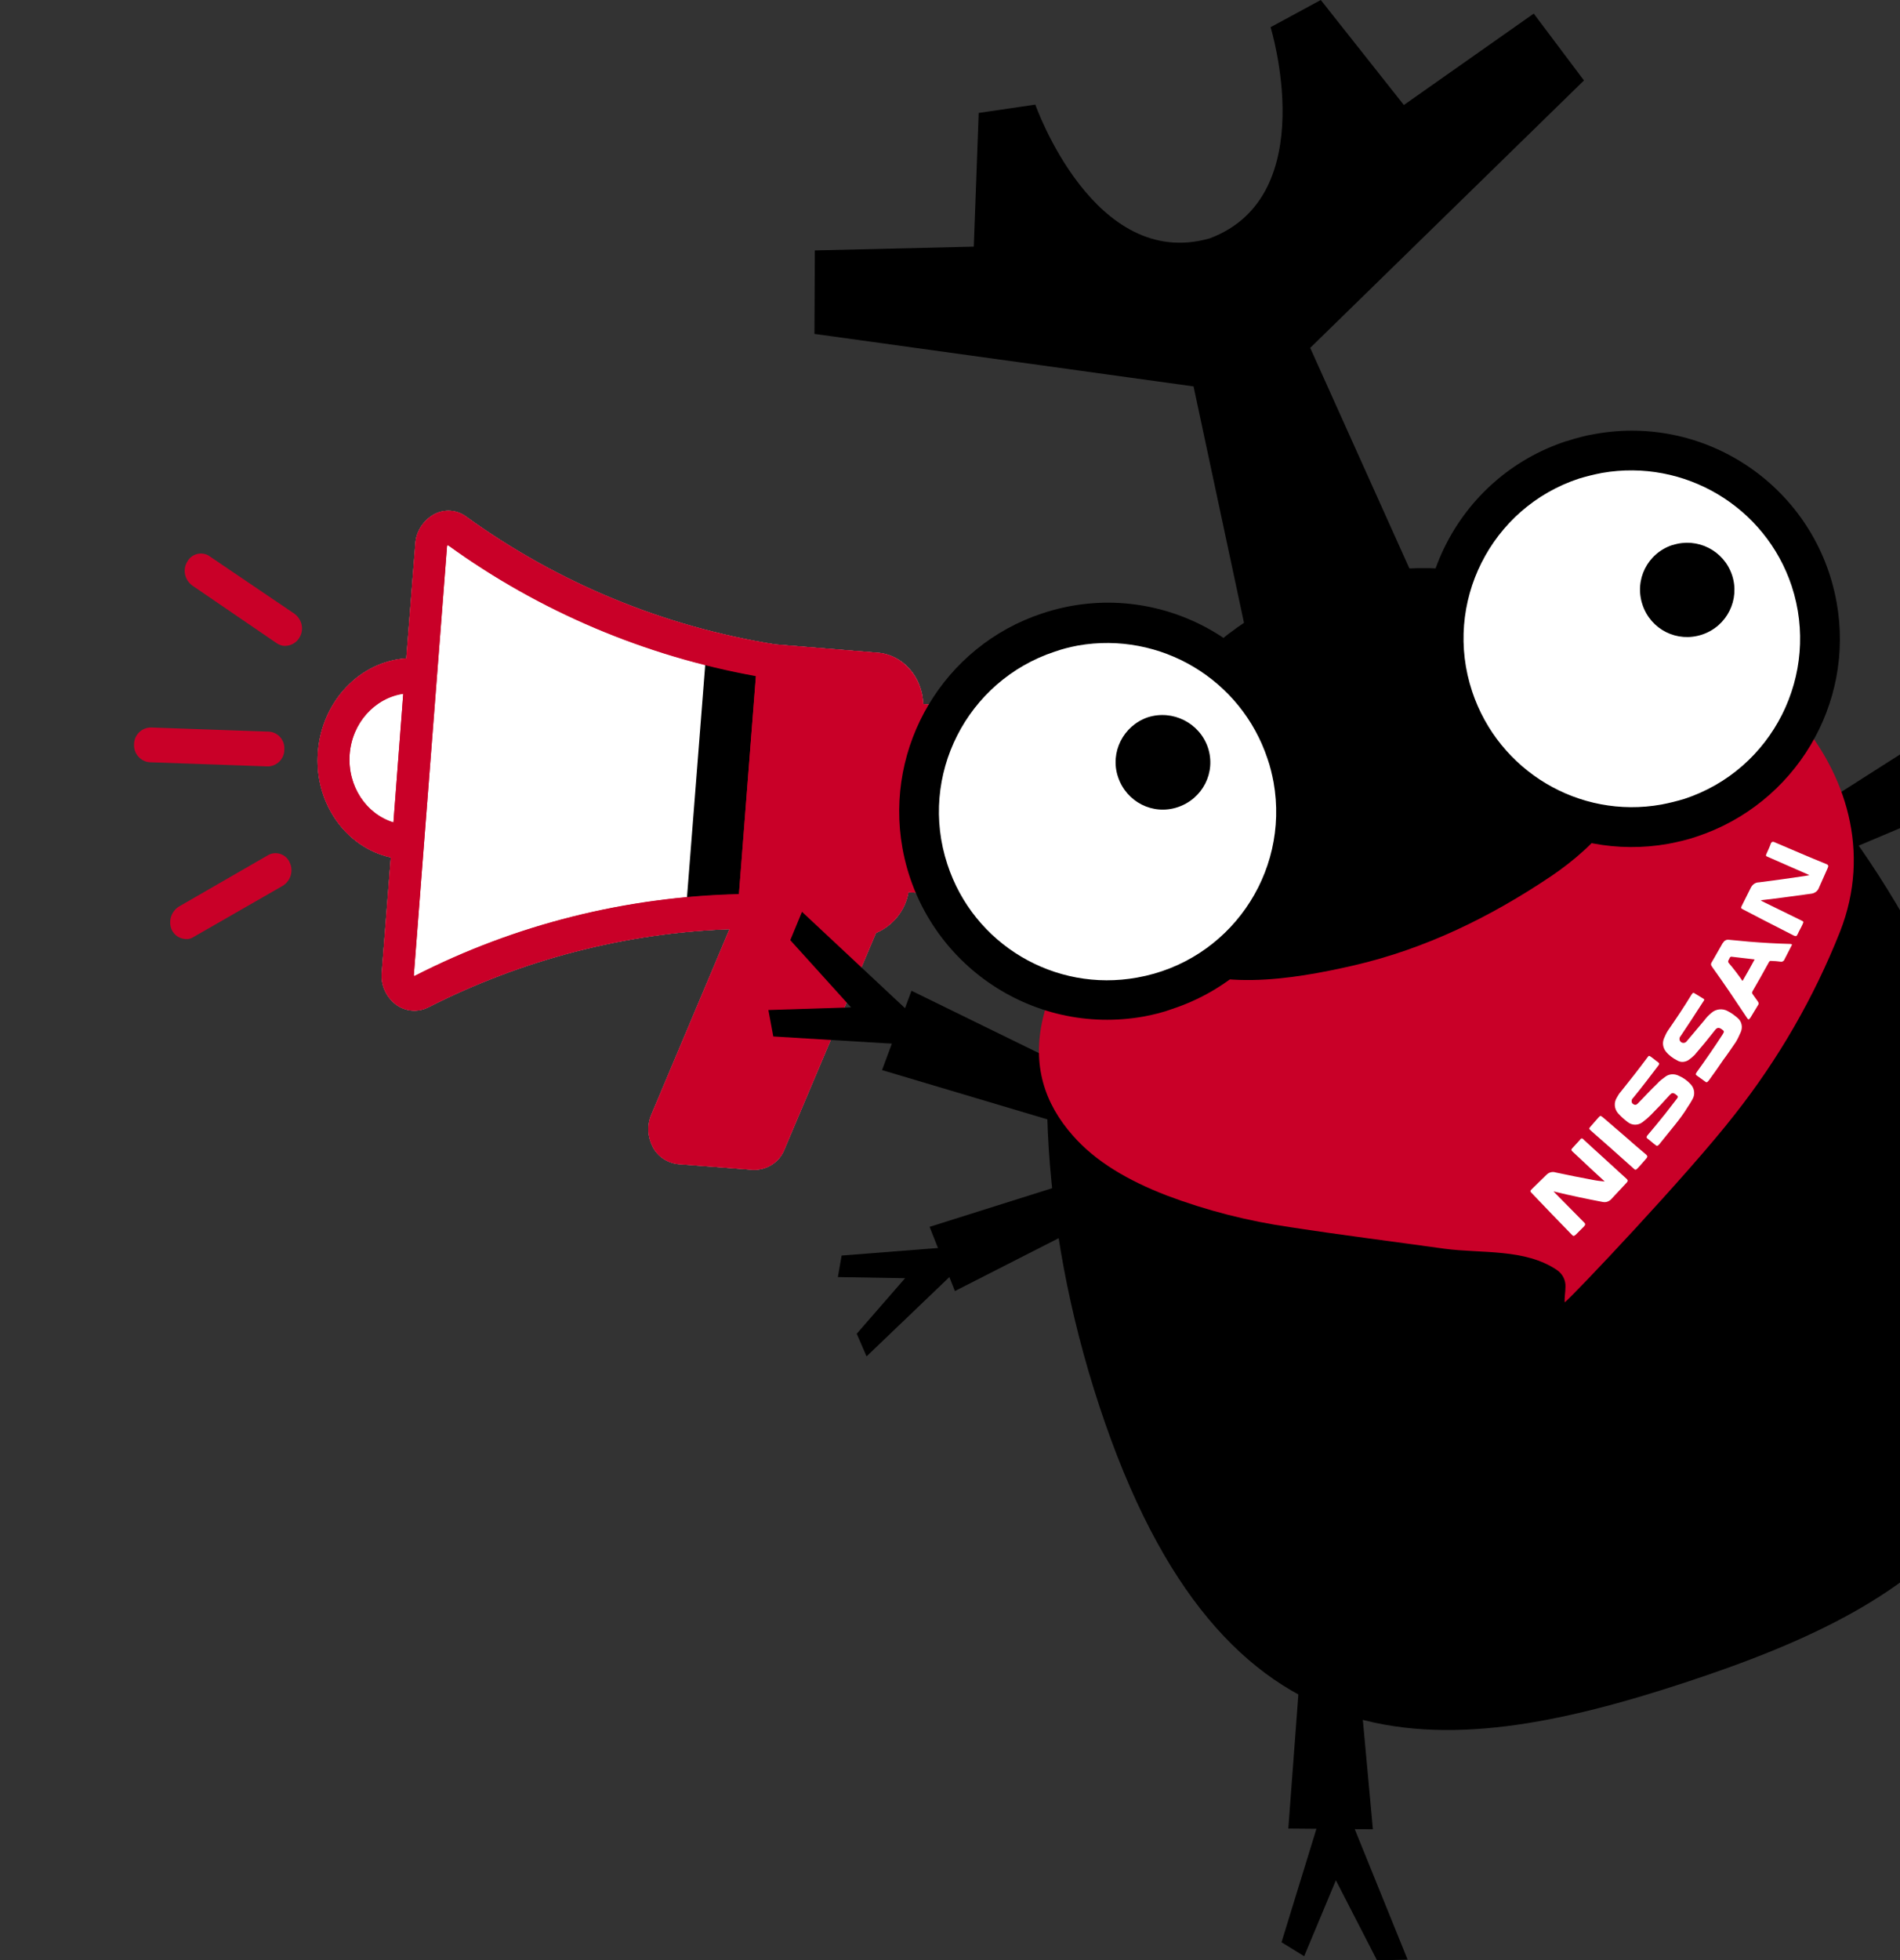
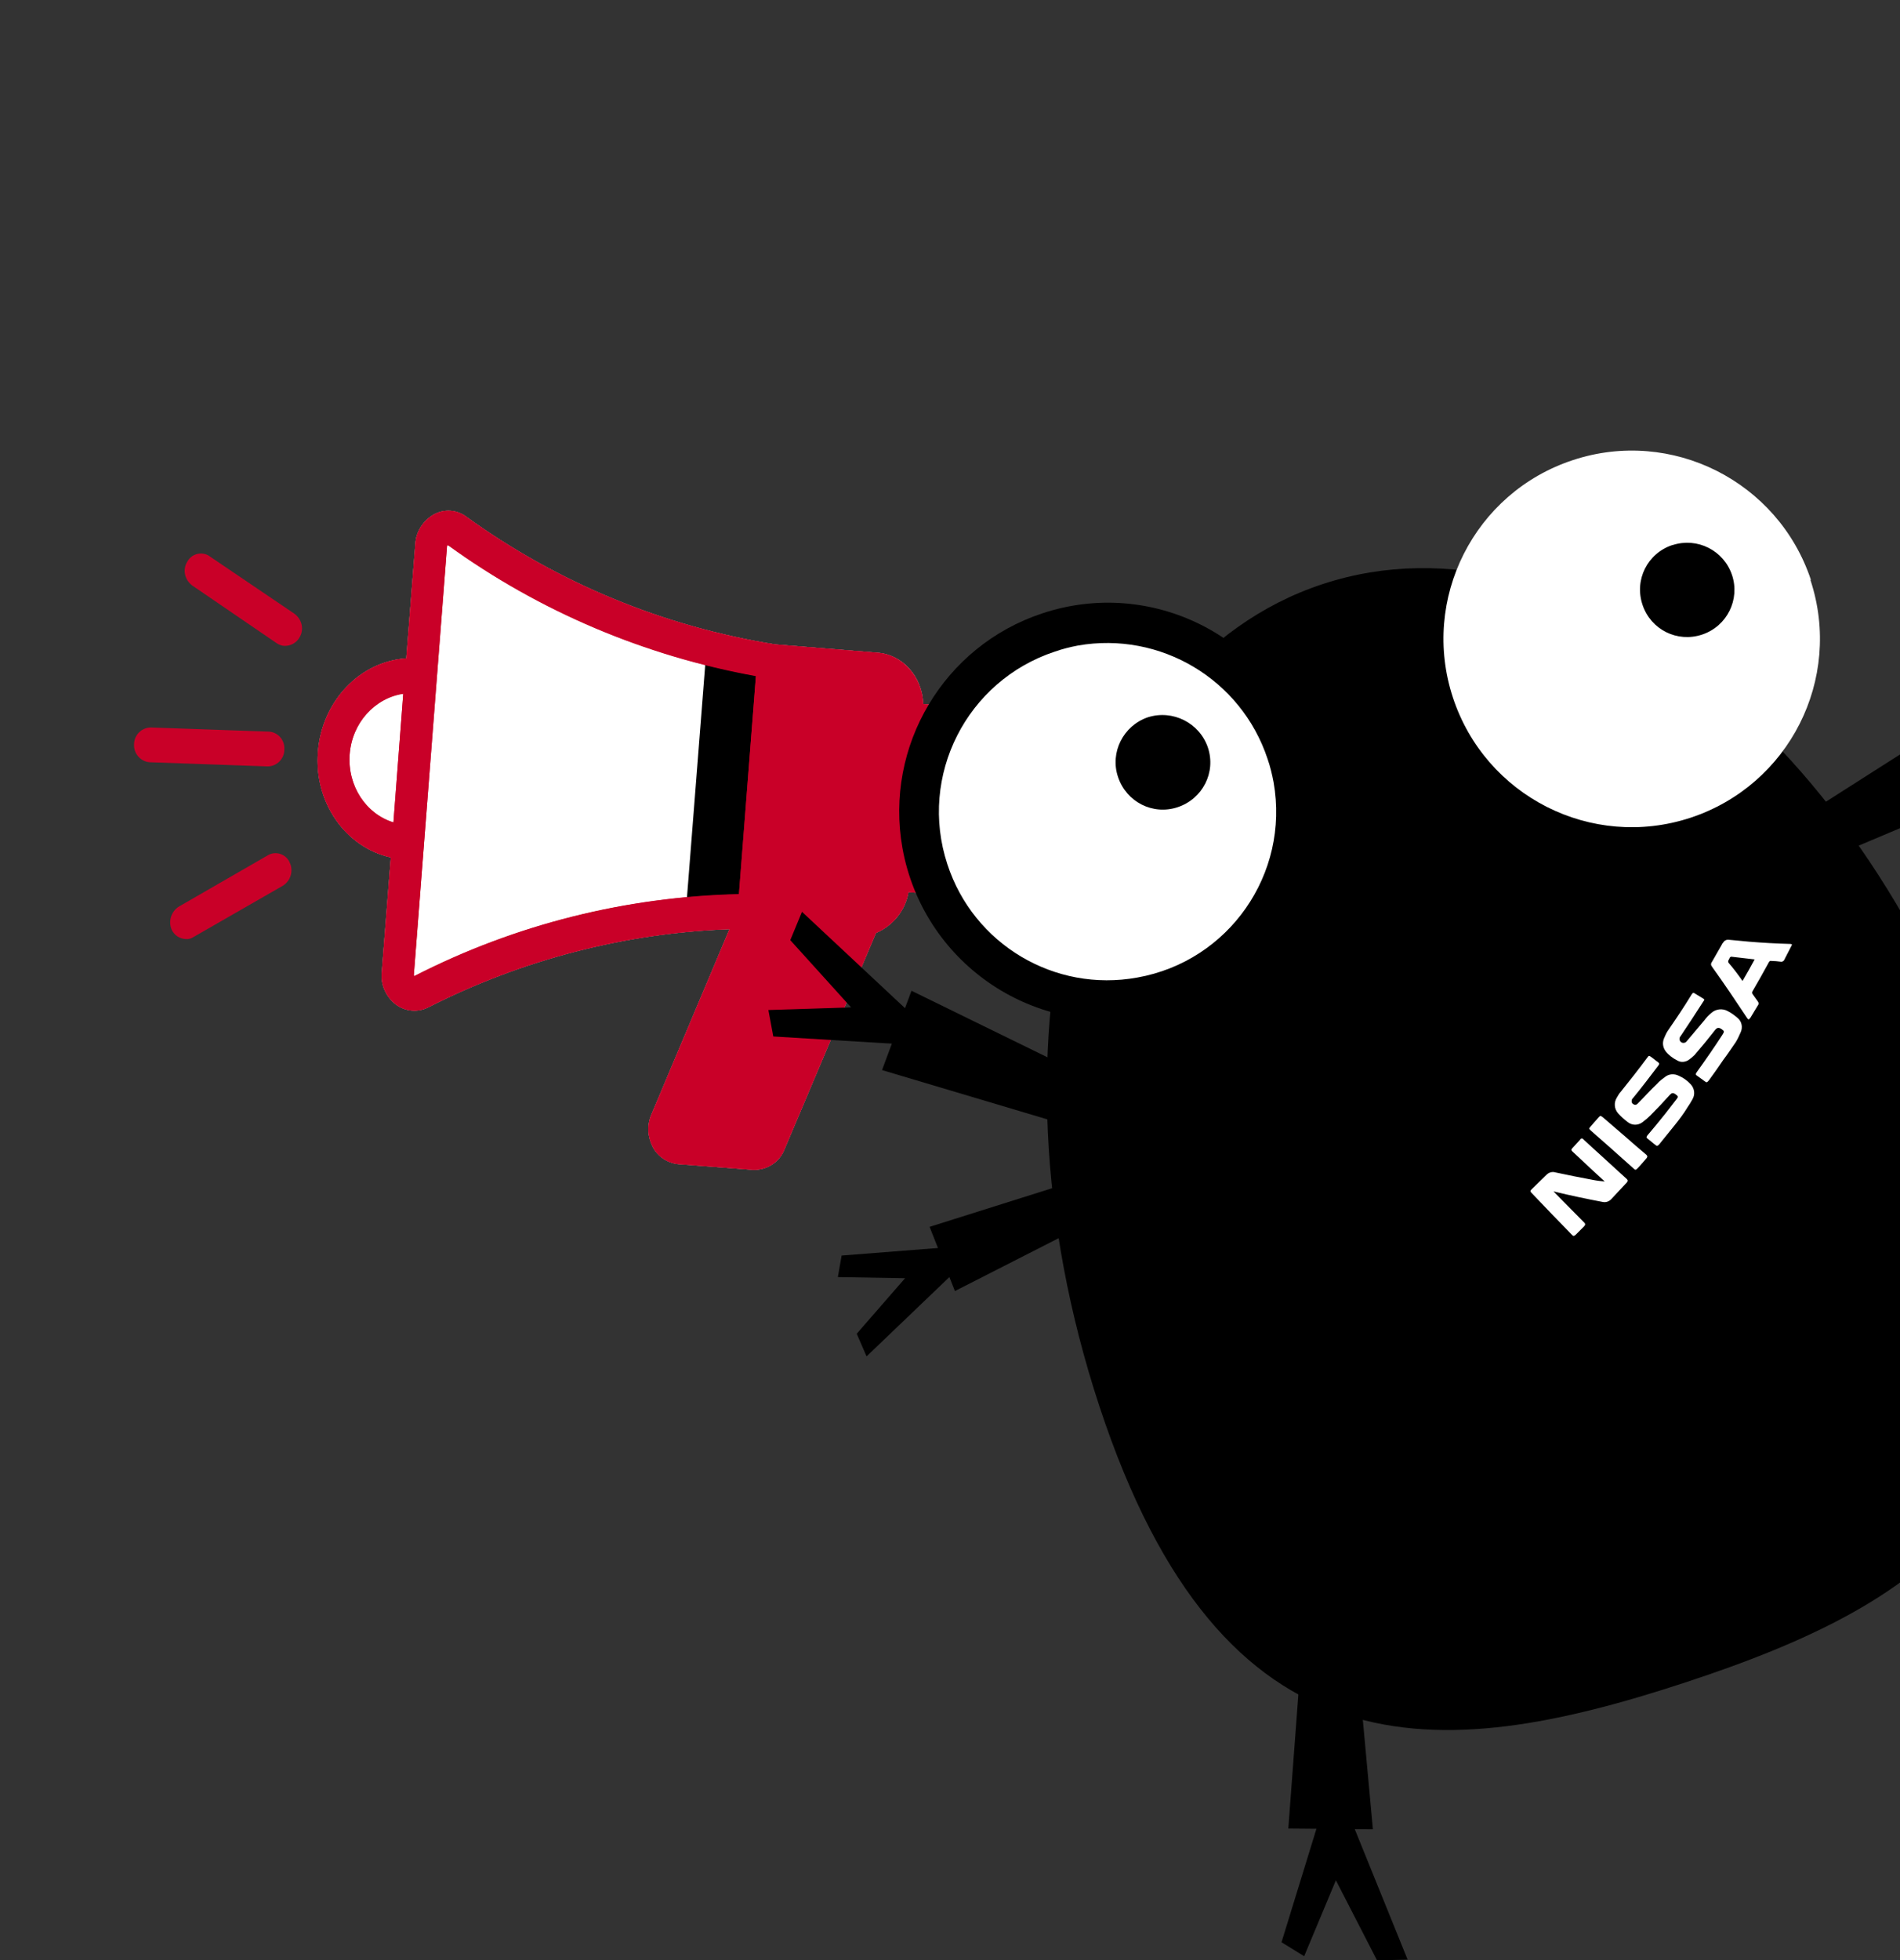
<svg xmlns="http://www.w3.org/2000/svg" xmlns:xlink="http://www.w3.org/1999/xlink" version="1.1" id="圖層_1" x="0px" y="0px" viewBox="0 0 503.2 519" style="enable-background:new 0 0 503.2 519;" xml:space="preserve">
  <rect x="0" y="0" width="503.2" height="519" fill="#333333" stroke="none" />
  <style type="text/css">
	.st0{clip-path:url(#SVGID_00000003071142277538589890000010747742032585336982_);}
	.st1{fill:#FFFFFF;}
	.st2{fill:#C90028;}
</style>
  <g>
    <defs>
      <rect id="SVGID_1_" x="-31" y="-106.1" width="534.3" height="778.3" />
    </defs>
    <clipPath id="SVGID_00000099625563183453264040000011455067223980357791_">
      <use xlink:href="#SVGID_1_" style="overflow:visible;" />
    </clipPath>
    <g style="clip-path:url(#SVGID_00000099625563183453264040000011455067223980357791_);">
      <path class="st1" d="M107.6,174.3c-12.2,0.8-22.3,11.2-23.4,24.7s7.4,25.4,19.3,28l-2.4,30.5c-0.3,3.2,1.1,6.4,3.7,8.4    c2.5,1.9,5.8,2.2,8.6,0.8c24.8-12.6,52-19.7,79.8-20.7l-20.7,49.1c-1.2,2.8-1,5.9,0.4,8.6c1.3,2.5,3.9,4.2,6.7,4.5l19.7,1.5    c3.7,0.2,7.2-2,8.5-5.5L232,247c4.5-1.9,7.8-6,8.6-10.8l5.5,0.4c6,0.5,11.4-4.5,11.9-11l2-26.1c0.5-6.6-4-12.2-10-12.7l-5.5-0.4    c-0.2-7.2-5.4-13.1-12.1-13.6c0,0-26.9-2.2-27.1-2.2c-29.5-4.7-57.6-16.3-81.8-33.8c-2.5-1.9-5.9-2.1-8.6-0.6    c-2.8,1.6-4.7,4.5-4.9,7.7L107.6,174.3z M229.2,238.3c-0.5,0.2-1.1,0.3-1.7,0.3l-23.3-1.8l4.4-56.7l23,1.8    c2.7,0.3,4.6,2.8,4.4,5.5l-3.6,46.4C232.3,235.8,231,237.6,229.2,238.3 M202.5,245.9l19.9,1.5l-22.4,52.9c0,0-0.1,0.1-0.1,0.1    l-19.7-1.5c0,0-0.1,0-0.1-0.1c0,0,0-0.1,0-0.1L202.5,245.9z" />
      <rect x="161.1" y="197.2" transform="matrix(7.828506e-02 -0.997 0.997 7.828506e-02 -27.472 385.197)" width="67" height="20.4" />
      <path class="st2" d="M107.6,174.3c-12.2,0.8-22.3,11.2-23.4,24.7s7.4,25.4,19.3,28l-2.4,30.5c-0.3,3.2,1.1,6.4,3.7,8.4    c2.5,1.9,5.8,2.2,8.6,0.8c24.8-12.6,52-19.7,79.8-20.7l-20.7,49.1c-1.2,2.8-1,5.9,0.4,8.6c1.3,2.5,3.9,4.2,6.7,4.5l19.7,1.5    c3.7,0.2,7.2-2,8.5-5.5L232,247c4.5-1.9,7.8-6,8.6-10.8l5.5,0.4c6,0.5,11.4-4.5,11.9-11l2-26.1c0.5-6.6-4-12.2-10-12.7l-5.5-0.4    c-0.2-7.1-5.4-13.1-12.1-13.6c0,0-26.9-2.2-27.1-2.2c-29.5-4.7-57.6-16.3-81.8-33.8c-2.5-1.9-5.9-2.1-8.6-0.6    c-2.8,1.6-4.7,4.5-4.9,7.7L107.6,174.3z M243.8,195.6l5.4,0.4c1.4,0.2,2.5,1.5,2.3,2.9c0,0,0,0,0,0l-2,26.1    c-0.1,1.4-1.3,2.6-2.7,2.5l-5.4-0.4L243.8,195.6z M118.4,144.6c0-0.1,0.1-0.2,0.2-0.2c0,0,0.1,0,0.1,0    c24.2,17.5,52.1,29.3,81.5,34.6l-4.5,57.8c-29.9,0.6-59.2,8-85.8,21.6c-0.1,0.1-0.2,0.1-0.2,0c-0.1,0-0.1-0.1-0.1-0.2L118.4,144.6    z M104.2,217.8c-7.2-2.2-12.2-9.6-11.6-18s6.7-15,14.2-16.1L104.2,217.8z" />
      <path class="st2" d="M107.6,174.3c-12.2,0.8-22.3,11.2-23.4,24.7s7.4,25.4,19.3,28l-2.4,30.5c-0.3,3.2,1.1,6.4,3.7,8.4    c2.5,1.9,5.8,2.2,8.6,0.8c24.8-12.6,52-19.7,79.8-20.7l-20.7,49.1c-1.2,2.8-1,5.9,0.4,8.6c1.3,2.5,3.9,4.2,6.7,4.5l19.7,1.5    c3.7,0.2,7.2-2,8.5-5.5L232,247c4.5-1.9,7.8-6,8.6-10.8l5.5,0.4c6,0.5,11.4-4.5,11.9-11l2-26.1c0.5-6.6-4-12.2-10-12.7l-5.5-0.4    c-0.2-7.1-5.4-13.1-12.1-13.6c0,0-26.9-2.2-27.1-2.2c-29.5-4.7-57.6-16.3-81.8-33.8c-2.5-1.9-5.9-2.1-8.6-0.6    c-2.8,1.6-4.7,4.5-4.9,7.7L107.6,174.3z M243.8,195.6l5.4,0.4c1.4,0.2,2.5,1.5,2.3,2.9c0,0,0,0,0,0l-2,26.1    c-0.1,1.4-1.3,2.6-2.7,2.5l-5.4-0.4L243.8,195.6z M229.2,238.4c-0.5,0.2-1.1,0.3-1.7,0.3l-23.3-1.8l4.4-56.7l23,1.8    c2.7,0.3,4.7,2.8,4.4,5.5l-3.6,46.4C232.3,235.9,231,237.6,229.2,238.4 M202.5,246l19.9,1.5l-22.4,52.9c0,0-0.1,0.1-0.1,0.1    l-19.7-1.5c0,0-0.1,0-0.1-0.1c0,0,0-0.1,0-0.1L202.5,246z M118.4,144.5c0-0.1,0.1-0.2,0.2-0.2c0,0,0.1,0,0.1,0    c24.2,17.5,52.1,29.3,81.5,34.6l-4.5,57.8c-29.9,0.7-59.2,8-85.8,21.6c-0.1,0.1-0.2,0.1-0.2,0c-0.1,0-0.1-0.1-0.1-0.2L118.4,144.5    z M104.2,217.7c-7.2-2.2-12.2-9.6-11.6-18s6.7-15,14.2-16.1L104.2,217.7z" />
      <path class="st2" d="M40,192.6l31.3,1.1c2.4,0.2,4.2,2.3,4,4.8c0,2.4-2,4.4-4.4,4.4l-31.3-1.1c-2.4-0.2-4.2-2.3-4.1-4.7    c0,0,0,0,0,0C35.5,194.6,37.5,192.6,40,192.6C39.9,192.6,39.9,192.6,40,192.6" />
      <path class="st2" d="M47.4,240L71,226.4c1.9-1.1,4.4-0.4,5.5,1.5c0.1,0.1,0.1,0.2,0.2,0.4c1.1,2.2,0.3,4.9-1.8,6.2l-23.7,13.6    c-0.6,0.4-1.4,0.6-2.1,0.5c-1.6-0.1-2.9-1-3.6-2.4C44.5,244,45.3,241.3,47.4,240" />
      <path class="st2" d="M75.4,171c-0.7,0-1.5-0.3-2.1-0.7L50.9,155c-2-1.5-2.6-4.2-1.3-6.3c1.1-2,3.5-2.7,5.5-1.7    c0.1,0.1,0.2,0.1,0.3,0.2L78,162.5c2,1.5,2.6,4.2,1.3,6.3C78.5,170.2,77,171,75.4,171" />
      <path d="M527.3,294.7c32.5,98.9-16,129.4-81.2,150.8s-122.3,25.7-154.9-73.1s-6.1-196.4,59.2-217.8S494.8,195.8,527.3,294.7" />
-       <path d="M347,92.1l72.5-70.8L406.2,3.6l-34.4,24.2L349.8,0l-13.3,7.2c0,0,13.8,44.7-16.1,55.9c-30.7,8.8-46.2-35.4-46.2-35.4    l-15,2.2l-1.3,35.4l-42.1,1l-0.1,22.1l100.4,13.9l17.1,80.1l20.6-17.3l26.8,1.7L347,92.1z" />
      <polygon points="283.6,298.2 233.6,283.3 241.4,262.3 287.6,284.9   " />
      <polyline points="237.8,276.4 204.8,274.4 203.5,267.4 225.4,266.7 209.3,248.9 212.4,241.4 241.6,268.7   " />
      <polygon points="345.1,432.1 341.2,484.1 363.6,484.3 358.9,433.2   " />
      <polyline points="349.1,482.7 339.4,514.2 345.4,517.9 353.8,497.8 364.7,519 372.8,518.8 357.8,481.8   " />
      <polygon points="286.8,312 246.2,324.8 252.9,341.8 290.2,322.8   " />
      <polyline points="249.7,330.3 222.9,332.4 221.9,338.1 239.7,338.4 226.9,353.1 229.5,359.1 253,336.6   " />
      <polygon points="487.7,225.8 535.8,205.5 525.7,185.4 482.4,213   " />
      <polygon points="493.8,245 534,231.2 538.8,248.8 497.5,255.7   " />
-       <path class="st2" d="M306.3,253.4c14.7,9.4,35.6,6,52.2,2.2c19-4.4,36.2-12.8,52.4-23.7c11.5-7.8,23.5-20.1,22.3-34.7    c-0.9-11.3-3.6-13.7-10-22.4c0-0.1,0.1-0.2,0.2-0.6c0.7-0.3,1.4-0.5,2.1-0.6c4.8-0.4,9.6-0.8,14.3-1c4.8-0.1,9.6,0.7,14.1,2.5    c8.5,3,16,8.1,22,14.8c12.8,14.7,19.8,35.5,11.4,56.8c-6.9,17.4-16.3,33.7-27.9,48.4c-12.2,15.7-43.1,48.3-45,49.7    c-0.1-1.3,0.2-2.7,0.2-4.1c0.1-1.8-0.8-3.5-2.3-4.5c-8.5-5.7-19.9-4.3-29.7-5.6c-13.6-1.9-27.2-3.6-40.8-5.7    c-11.2-1.6-22.2-4.4-32.8-8.4c-10.1-3.9-18.8-8.9-24.9-15.9c-7.5-8.5-10.8-18.6-7.9-31c2.1-9,7.2-17.9,14.4-26.7    c1.3-1.6,2.7-3.2,4.1-4.7c0.4-0.4,0.8-0.8,1.3-1.1l1,1.9l0.1-0.2c-0.2,0.3-0.5,0.8-0.5,1C297.9,245.5,301.4,250.4,306.3,253.4" />
      <path class="st1" d="M479.5,153.6c8.6,26.2-5.7,54.3-31.8,62.9c-26.2,8.6-54.3-5.7-62.9-31.8c-8.6-26.1,5.6-54.3,31.8-62.9    c26.1-8.6,54.3,5.6,63,31.7C479.5,153.5,479.5,153.5,479.5,153.6" />
-       <path d="M441.8,223.4c-27,4.8-53.4-11-62.1-37c-9.5-28.9,6.2-60.1,35.1-69.6c0,0,0,0,0.1,0c2.5-0.8,5-1.5,7.5-1.9    c30-5.4,58.6,14.6,64,44.5c4.9,27-11,53.5-37.1,62.1C447,222.3,444.4,222.9,441.8,223.4 M424.3,125.2c-2.1,0.4-4.1,0.9-6.1,1.5    c-23.4,7.7-36.1,33-28.3,56.4c7,21,28.3,33.8,50.1,29.9c2.1-0.4,4.1-0.9,6.1-1.5c23.4-7.7,36.1-33,28.4-56.4    C467.5,134.1,446.1,121.4,424.3,125.2" />
      <path d="M458.7,152.2c2.2,6.5-1.3,13.6-7.9,15.8s-13.6-1.3-15.8-7.9s1.3-13.6,7.9-15.8c0,0,0.1,0,0.1,0    C449.5,142.2,456.5,145.7,458.7,152.2" />
      <path class="st1" d="M340.7,199.2c8.6,26.2-5.6,54.4-31.8,63c-26.2,8.6-54.4-5.6-63-31.8s5.6-54.4,31.8-63c0,0,0,0,0,0    C303.9,158.8,332.1,173.1,340.7,199.2" />
      <path d="M303,269.1c-30,5.4-58.6-14.6-64-44.6c-4.8-27,11-53.5,37-62.1c28.8-9.6,59.9,5.9,69.5,34.7c0,0.1,0.1,0.3,0.1,0.4    c9.5,28.9-6.3,60.1-35.1,69.6C308.1,268,305.6,268.6,303,269.1 M285.5,170.9c-2.1,0.4-4.1,0.9-6.1,1.6    c-23.4,7.7-36.2,32.9-28.5,56.3c6.9,21.2,28.4,34,50.3,30c24.2-4.3,40.4-27.4,36.1-51.7c-0.4-2.1-0.9-4.2-1.6-6.2    C328.7,179.8,307.3,167.1,285.5,170.9" />
      <path d="M319.9,197.9c2.2,6.6-1.4,13.6-8,15.8c-6.6,2.2-13.6-1.4-15.8-8c-2.2-6.5,1.4-13.6,7.9-15.8    C310.6,187.8,317.7,191.4,319.9,197.9" />
      <path class="st1" d="M411.3,315.3l0.4,0.4l7.5,7.6c0.1,0.1,0.3,0.3,0.4,0.4c0.3,0.3,0.3,0.6-0.1,1c-0.7,0.7-1.5,1.5-2.2,2.2    c-0.5,0.4-0.6,0.4-1,0c-3.5-3.6-7.1-7.3-10.6-11c-0.5-0.5-0.5-0.6,0-1.1c1.3-1.3,2.6-2.5,3.9-3.8c0.6-0.6,1.5-0.9,2.4-0.6    c3.3,0.7,6.7,1.4,10,2c1,0.2,2,0.3,3,0.4l-3.9-3.6l-4.7-4.4c-0.3-0.3-0.3-0.5,0-0.8c0.7-0.8,1.4-1.5,2.1-2.3    c0.1-0.3,0.5-0.4,0.7-0.2c0.1,0,0.1,0.1,0.2,0.2l11.4,10.4c0.3,0.3,0.4,0.5,0.1,0.9c-1.4,1.5-2.8,3-4.2,4.5    c-0.6,0.6-1.4,0.9-2.3,0.7c-4.2-0.8-8.5-1.7-12.6-2.7l-0.5-0.1L411.3,315.3z" />
-       <path class="st1" d="M466.5,238.5l1,0.5l9.6,4.7c0.6,0.3,0.6,0.3,0.3,1c-0.4,0.9-0.9,1.7-1.3,2.6c-0.3,0.6-0.4,0.6-1,0.4l-8.4-4.3    l-5-2.6c-0.6-0.3-0.7-0.4-0.4-1c0.8-1.6,1.6-3.2,2.4-4.8c0.4-0.8,1.2-1.4,2.1-1.4c4.1-0.5,8.2-1.1,12.3-1.7l1.1-0.2l-0.4-0.2    l-10.5-4.6c-0.7-0.3-0.7-0.3-0.4-1c0.4-0.9,0.8-1.7,1.1-2.6c0.2-0.4,0.4-0.5,0.8-0.4c4.7,2,9.3,4,14,5.9c0.4,0.2,0.5,0.4,0.3,0.9    c-0.8,1.8-1.6,3.6-2.4,5.4c-0.3,0.8-1.1,1.4-2,1.5c-4.4,0.6-8.7,1.2-13,1.7h-0.3L466.5,238.5" />
      <path class="st1" d="M443.6,297.8c-1.4,1.7-2.8,3.5-4.2,5.2c-0.4,0.4-0.6,0.5-1,0.1c-0.7-0.5-1.3-1.1-2-1.6    c-0.4-0.3-0.4-0.5-0.1-0.9c1.6-1.9,3.2-3.8,4.7-5.7c1-1.3,2.1-2.7,3.1-4c0.4-0.5,0.3-0.7-0.1-1c-0.1-0.1-0.3-0.2-0.4-0.3    c-0.5-0.3-0.8-0.3-1.3,0.2c-1.7,1.9-3.4,3.7-5.2,5.5c-0.6,0.6-1.3,1.2-2.1,1.8c-1.2,0.9-2.8,0.9-4-0.1c-0.9-0.7-1.7-1.4-2.5-2.3    c-1-1.2-1.1-2.8-0.3-4.1c0.3-0.5,0.6-1.1,1-1.5c2.4-3,4.7-5.9,7-9c0.5-0.7,0.5-0.7,1.2-0.2s1.1,0.9,1.7,1.3    c0.4,0.3,0.4,0.5,0.1,0.9c-2.2,2.9-4.4,5.8-6.7,8.6c-0.4,0.3-0.5,1-0.2,1.4c0.2,0.2,0.5,0.4,0.8,0.4c0.2,0,0.4-0.1,0.6-0.3    c1.8-1.8,3.4-3.6,5.2-5.3c0.6-0.7,1.4-1.3,2.1-1.8c1-0.8,2.4-0.9,3.6-0.3c1.2,0.5,2.3,1.3,3.2,2.3c1,1.1,1.2,2.7,0.4,4    c-0.4,0.7-0.8,1.4-1.3,2.1C446,294.7,444.8,296.3,443.6,297.8" />
      <path class="st1" d="M456.4,280.6c-1.2,1.8-2.5,3.6-3.8,5.4c-0.5,0.6-0.6,0.7-1.2,0.2l-1.8-1.3c-0.6-0.4-0.6-0.5-0.2-1.1    c2.3-3.2,4.6-6.5,6.8-9.9c0.5-0.8,0.5-0.9-0.2-1.4s-1.2-0.5-1.7,0.1c-1.8,2.3-3.6,4.5-5.5,6.7c-0.5,0.5-1.1,1-1.7,1.4    c-0.9,0.5-1.9,0.6-2.8,0.1c-1.2-0.6-2.3-1.4-3.1-2.4c-0.8-1-1-2.3-0.5-3.5c0.3-0.7,0.6-1.4,1-2c2.2-3.2,4.3-6.3,6.3-9.6    c0.4-0.5,0.4-0.6,1-0.2l1.8,1.1c0.7,0.4,0.7,0.4,0.2,1.1c-1.9,3-3.9,6-5.9,9c-0.4,0.4-0.4,1.1,0,1.5s1.1,0.4,1.5,0    c1.6-1.9,3.2-3.8,4.8-5.7c0.5-0.7,1.1-1.3,1.8-1.9c1.2-1.1,3-1.3,4.4-0.5c1,0.5,1.9,1.2,2.7,1.9c1,0.9,1.3,2.4,0.7,3.7    c-0.4,0.9-0.8,1.8-1.3,2.6C458.6,277.5,457.6,279,456.4,280.6" />
      <path class="st1" d="M474.6,250c-0.1,0.2-0.1,0.4-0.2,0.5c-0.6,1.2-1.2,2.3-1.8,3.5c-0.1,0.4-0.6,0.7-1,0.6    c-0.8-0.1-1.7-0.2-2.5-0.2c-0.2-0.1-0.5,0.1-0.6,0.3c-1.4,2.6-2.9,5.2-4.4,7.8c-0.1,0.2-0.1,0.4,0,0.6c0.5,0.7,1,1.4,1.5,2.1    c0.2,0.3,0.2,0.7,0,0.9c-0.7,1.1-1.3,2.2-2,3.3c-0.4,0.6-0.6,0.6-0.9,0.1c-3-4.5-6-9-9.1-13.3c-0.6-0.8-0.6-1,0-1.9    c0.8-1.4,1.6-2.8,2.4-4.2c0.1-0.2,0.2-0.4,0.4-0.6c0.3-0.5,0.9-0.8,1.5-0.7c1.8,0.2,3.5,0.3,5.3,0.5c3.6,0.3,7.2,0.5,10.8,0.6    C474.1,249.9,474.3,249.9,474.6,250 M461.5,259.7c1.1-1.9,2.2-3.8,3.2-5.7c-2-0.2-4-0.5-6-0.7c-0.4-0.1-0.6,0.2-0.7,0.5    s-0.5,0.6-0.2,1.1C459.1,256.4,460.3,258,461.5,259.7" />
      <path class="st1" d="M430.2,300.7c1.9,1.7,3.9,3.4,5.8,5c0.3,0.3,0.4,0.5,0.1,0.9c-0.8,0.9-1.6,1.9-2.5,2.8    c-0.3,0.3-0.5,0.4-0.8,0.1c-3.8-3.4-7.6-6.8-11.5-10.2c-0.5-0.5-0.5-0.5-0.1-1c0.7-0.8,1.4-1.6,2.1-2.4c0.6-0.6,0.5-0.6,1.2-0.1    L430.2,300.7L430.2,300.7" />
    </g>
  </g>
</svg>